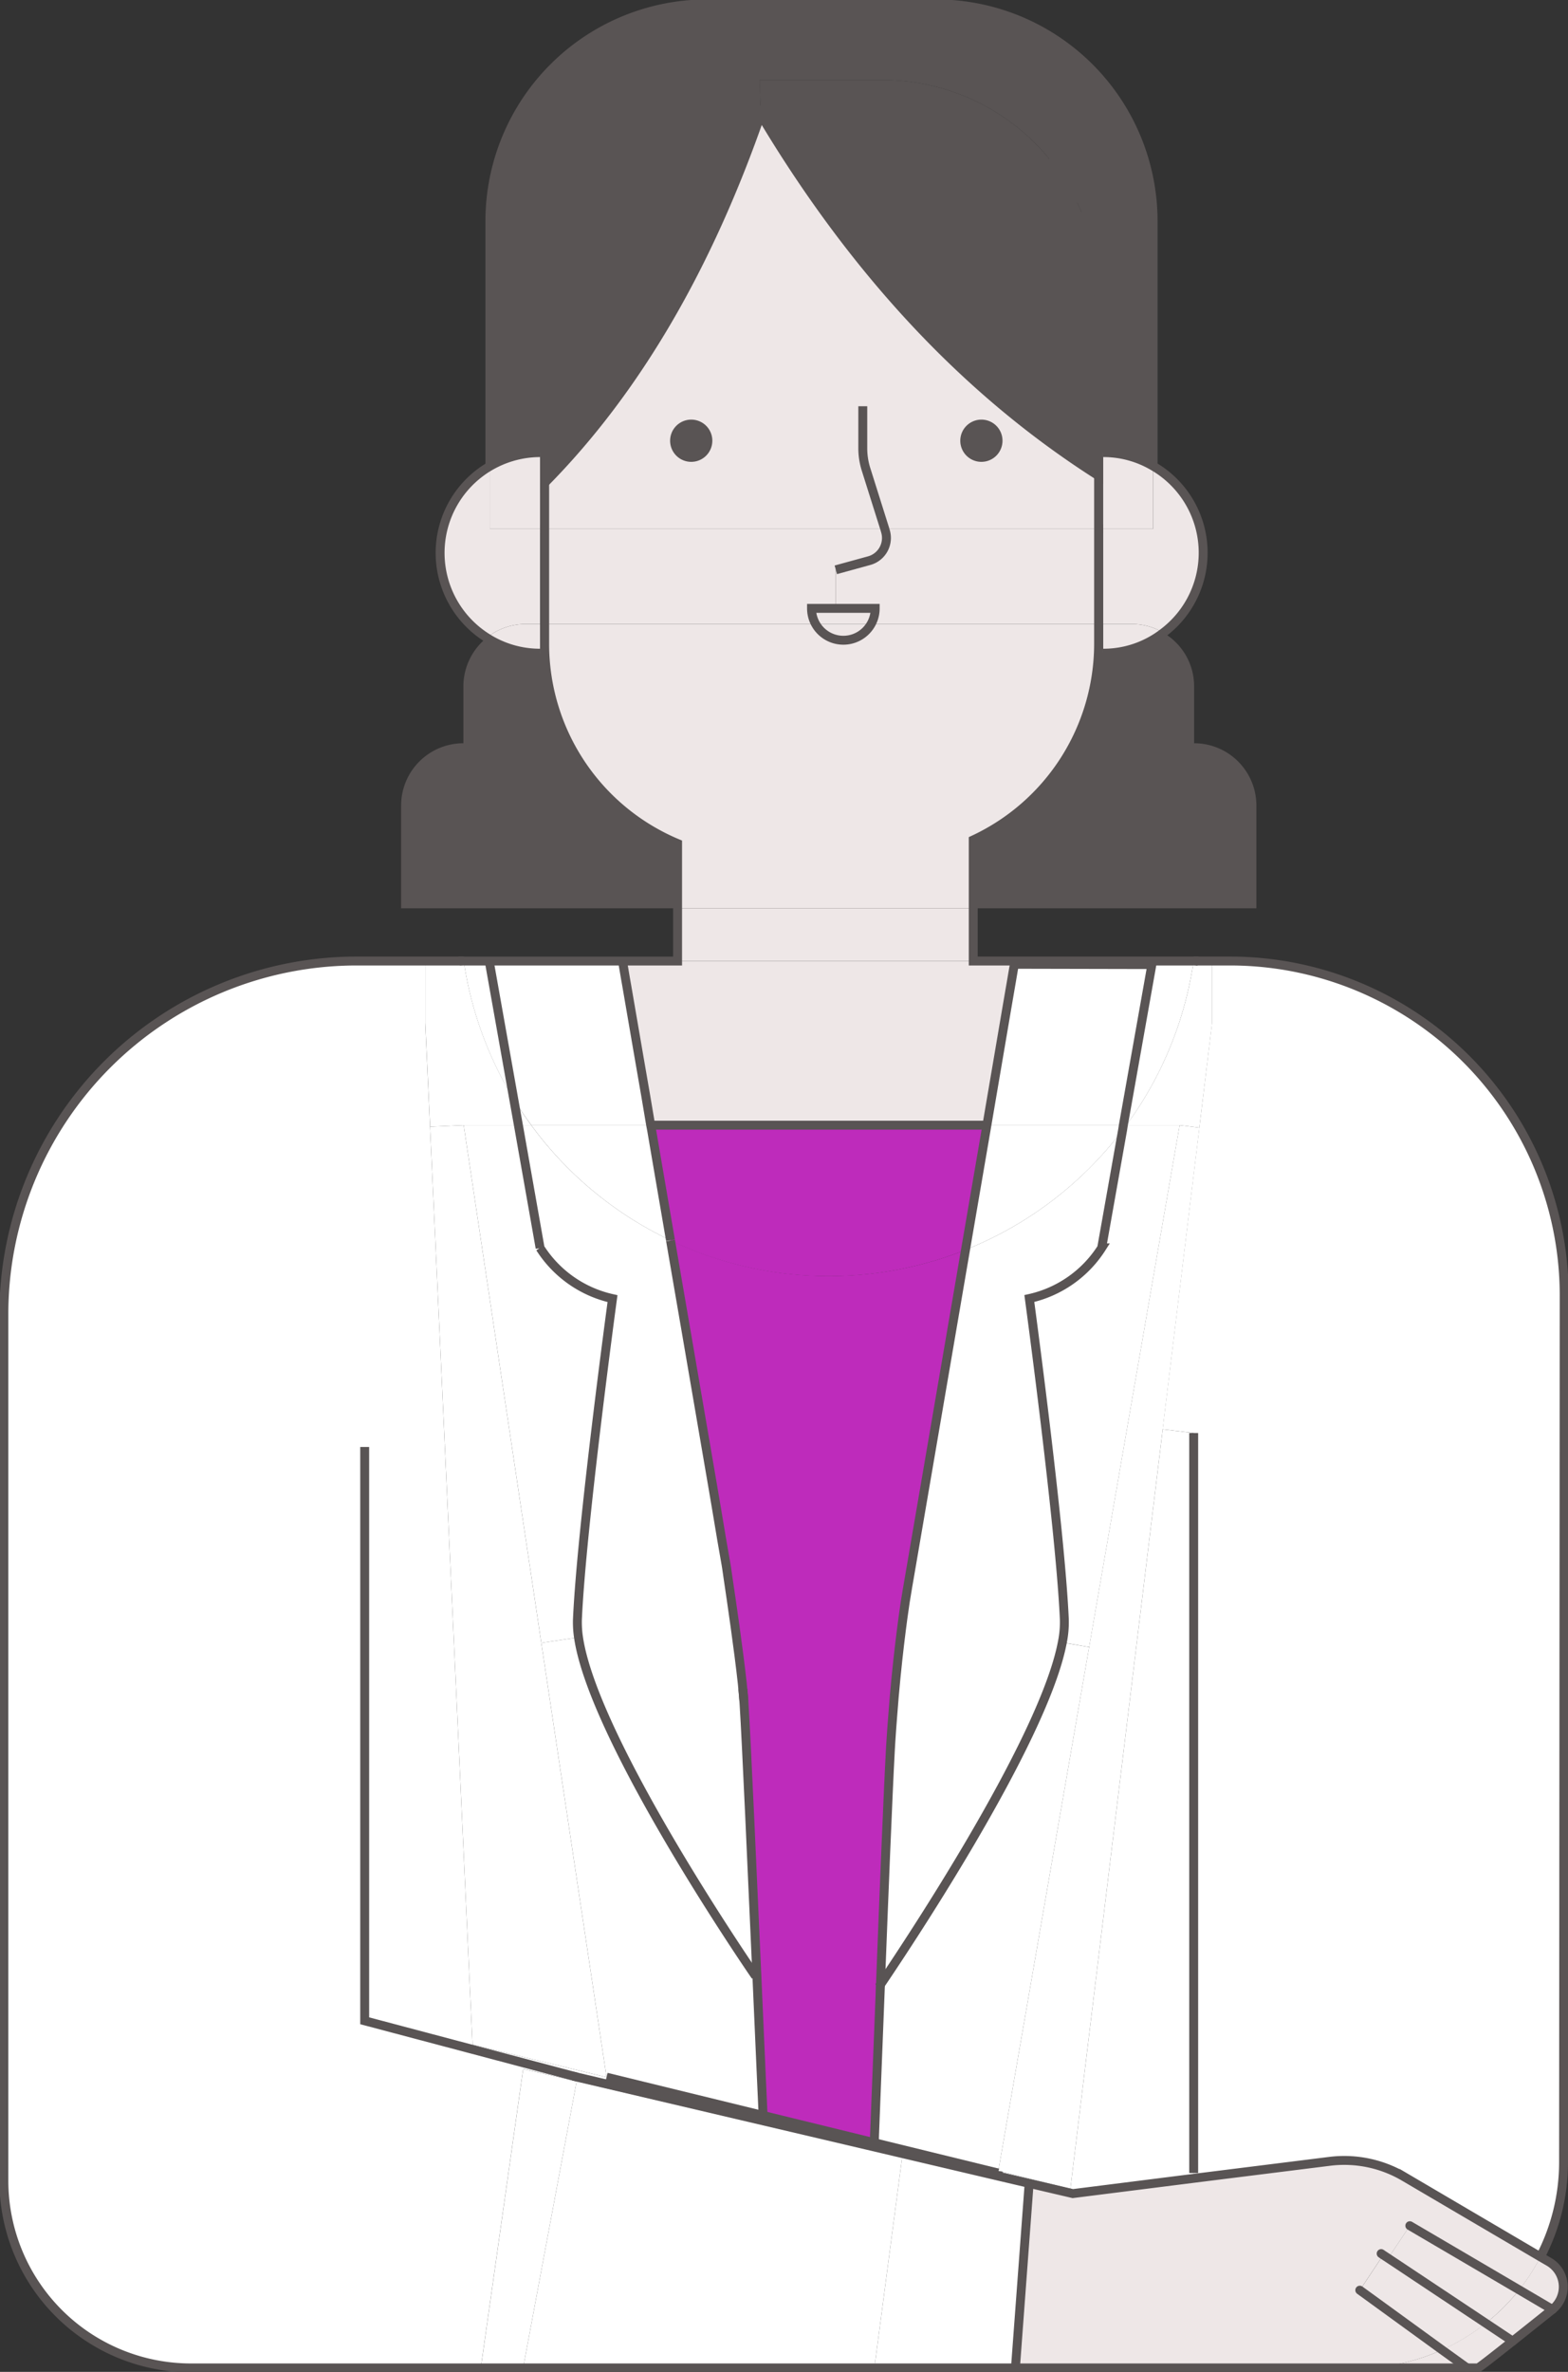
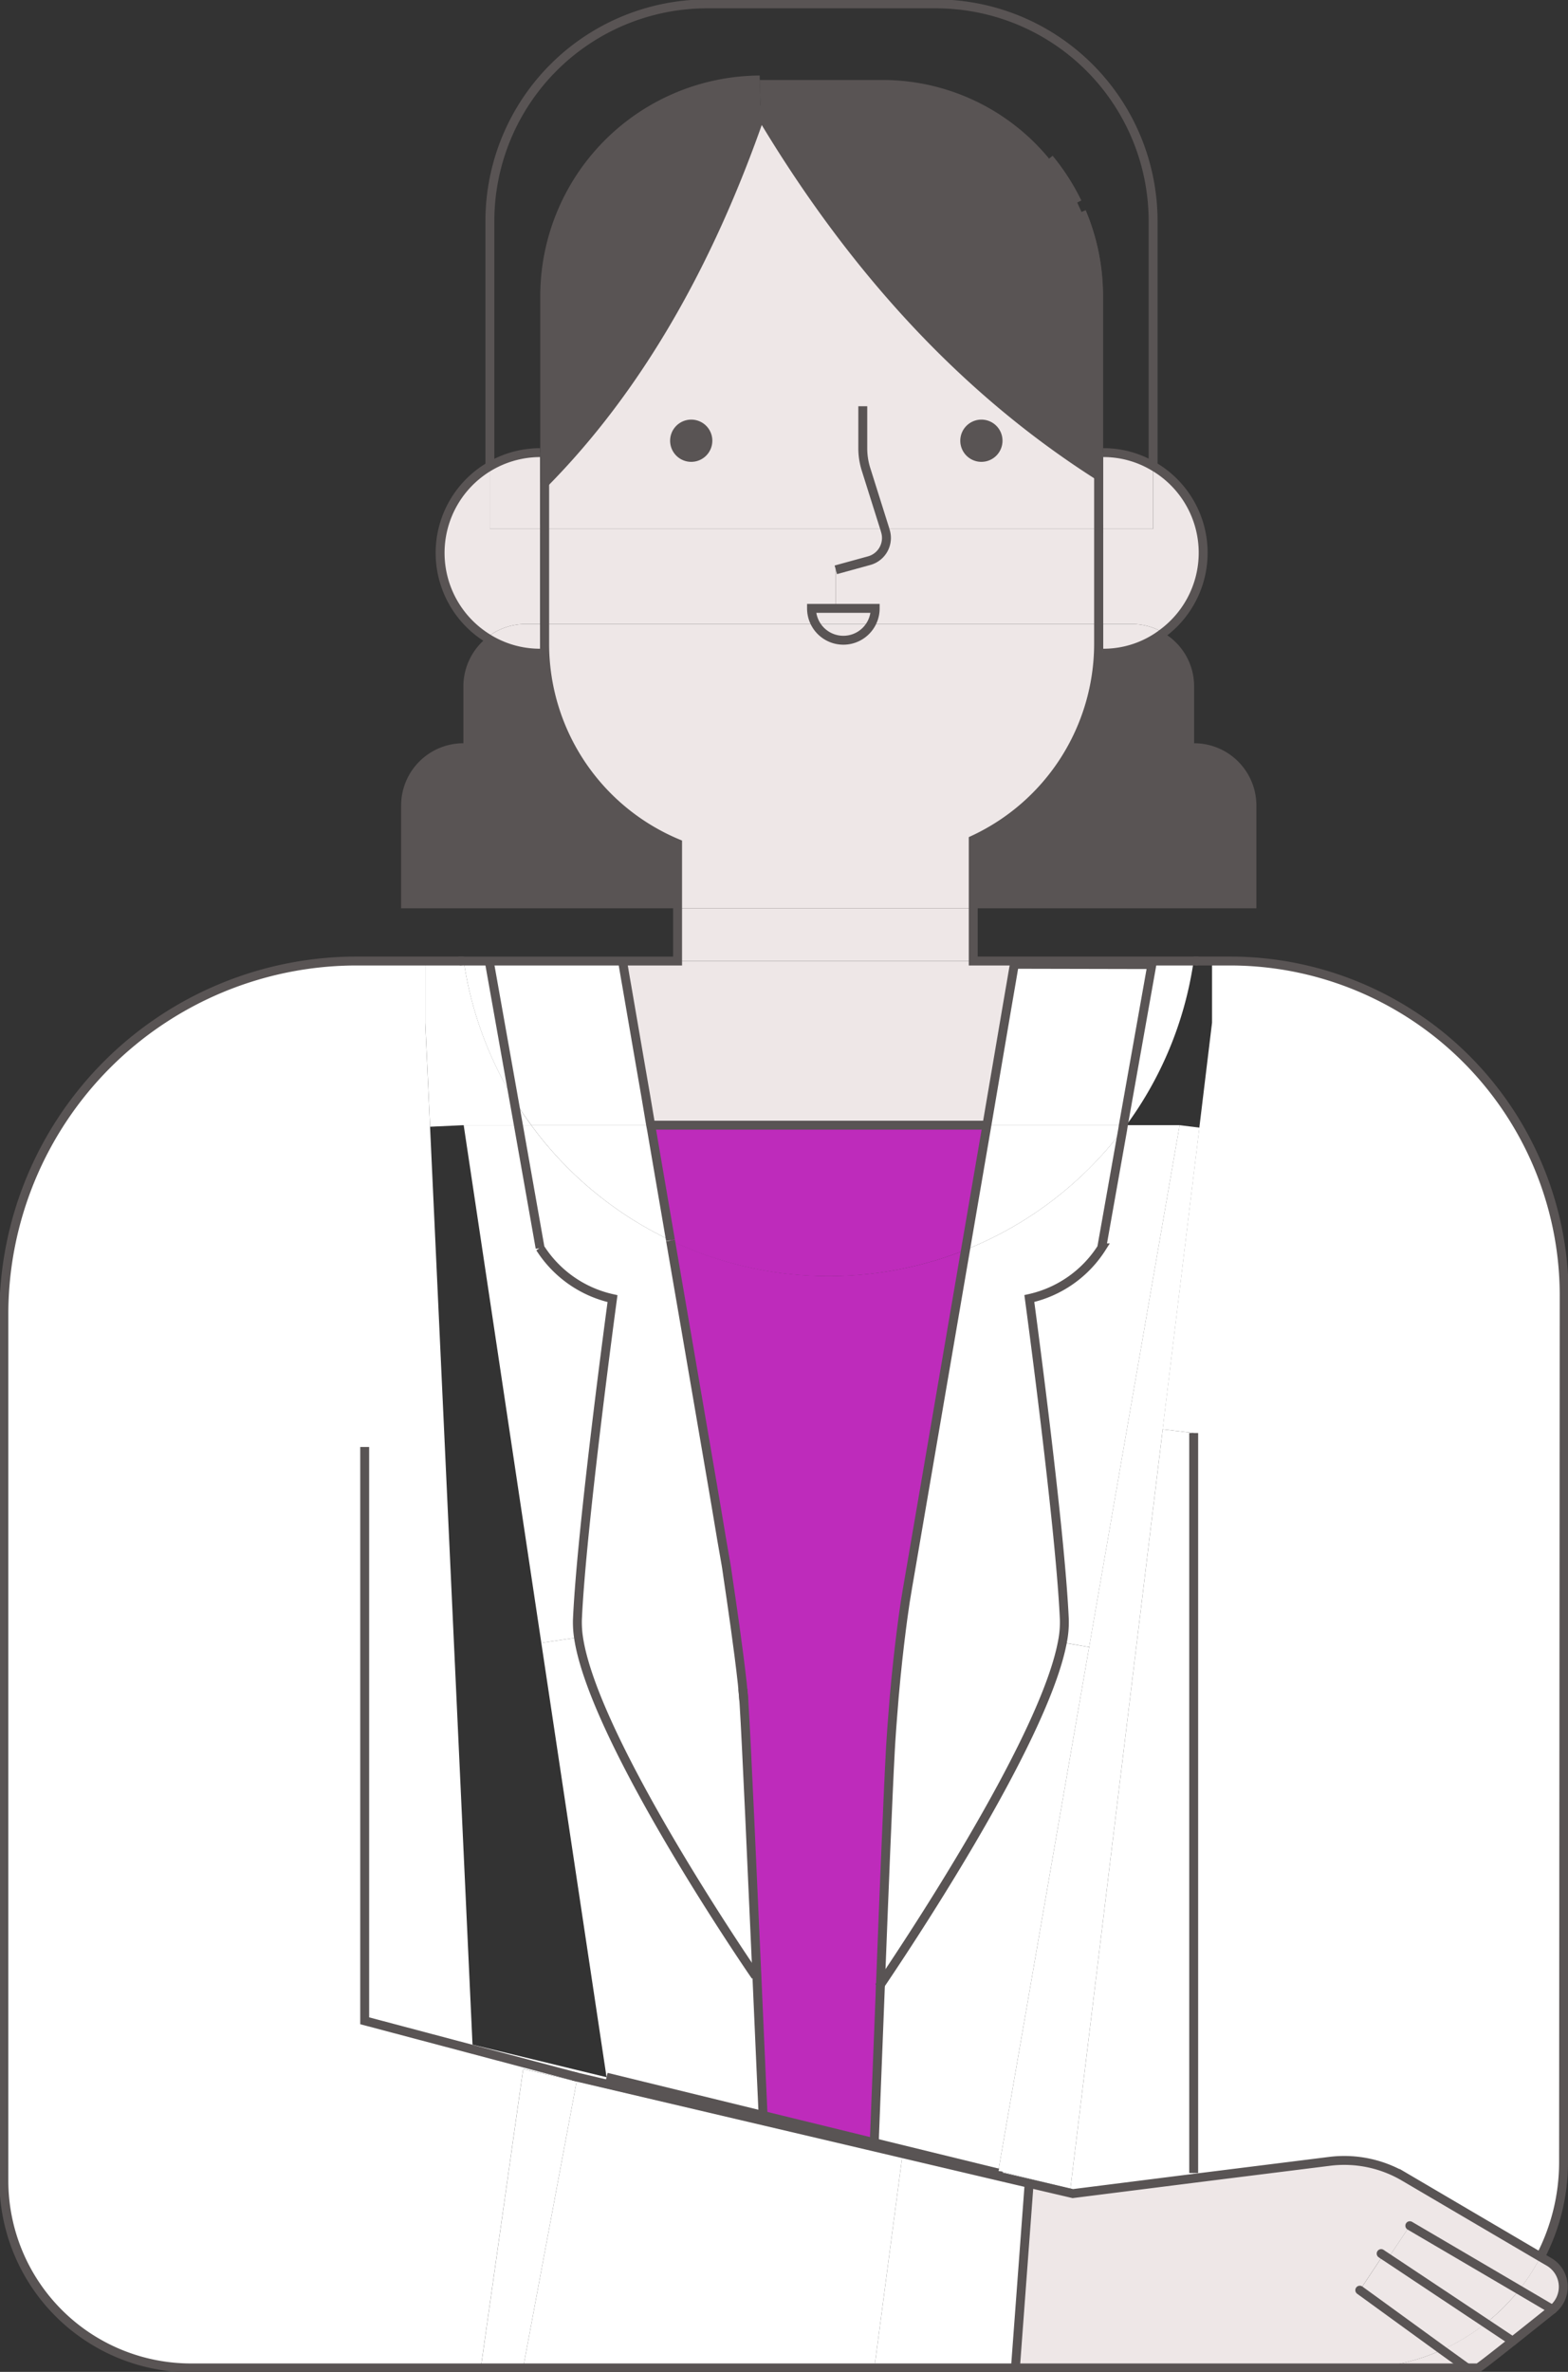
<svg xmlns="http://www.w3.org/2000/svg" id="Doctor_icon" width="87.968" height="133" viewBox="0 0 87.968 133">
  <rect x="0" y="0" width="87.968" height="133" fill="#333333" stroke="none" />
  <defs>
    <clipPath id="clip-path">
      <rect id="Rectangle_10030" data-name="Rectangle 10030" width="87.968" height="133" fill="none" />
    </clipPath>
  </defs>
  <g id="Group_23133" data-name="Group 23133" clip-path="url(#clip-path)">
    <path id="Path_5230" data-name="Path 5230" d="M99.729,145.878a1.625,1.625,0,0,1,.2,2.668l-1.869-1.1a11.4,11.4,0,0,0,1.191-1.851Z" transform="translate(-12.829 -19.049)" fill="#eee7e7" />
    <path id="Path_5231" data-name="Path 5231" d="M95.9,149.6a11.573,11.573,0,0,0,1.877-1.869l1.869,1.1c-.7.565-1.521,1.217-2.234,1.782Z" transform="translate(-12.547 -19.328)" fill="#eee7e7" />
    <path id="Path_5232" data-name="Path 5232" d="M90.817,143.59l6.136,3.6a11.568,11.568,0,0,1-1.877,1.869L89.6,145.415Z" transform="translate(-11.723 -18.786)" fill="#eee7e7" />
    <path id="Path_5233" data-name="Path 5233" d="M95.531,149.88l1.512,1.008c-1.052.834-1.9,1.5-1.947,1.5h-.608l-1.408-1.017a11.215,11.215,0,0,0,2.451-1.5" transform="translate(-12.178 -19.609)" fill="#eee7e7" />
    <path id="Path_5234" data-name="Path 5234" d="M89.361,145.662l5.476,3.642a11.215,11.215,0,0,1-2.451,1.5l-4.615-3.346,1.313-1.973Z" transform="translate(-11.483 -19.033)" fill="#eee7e7" />
    <path id="Path_5235" data-name="Path 5235" d="M93.776,152.617H87.64a11.45,11.45,0,0,0,4.728-1.017Z" transform="translate(-11.466 -19.834)" fill="#eee7e7" />
    <path id="Path_5236" data-name="Path 5236" d="M78.822,62A18.753,18.753,0,0,1,97.57,80.757l-.035,48.612a11.51,11.51,0,0,1-1.3,5.293l-7.649-4.494a6.627,6.627,0,0,0-4.12-.869l-7.649.956-.035-.3V88.466l-1.738-.209,2.06-16.914.713-5.884V62.209H76.754A1.743,1.743,0,0,0,76.788,62Z" transform="translate(-9.819 -8.112)" fill="#fff" />
-     <path id="Path_5237" data-name="Path 5237" d="M77.515,65.491,76.8,71.375l-1.112-.139H72.7a20.524,20.524,0,0,0,3.746-9h1.069Z" transform="translate(-9.512 -8.143)" fill="#fff" />
    <path id="Path_5238" data-name="Path 5238" d="M75.722,72.729l-2.06,16.914-5.18,42.589-4.042-1,5.093-29.378L74.609,72.59Z" transform="translate(-8.431 -9.497)" fill="#fff" />
    <path id="Path_5239" data-name="Path 5239" d="M74.385,62H76.7a1.743,1.743,0,0,1-.035.209L74.35,62.2Z" transform="translate(-9.727 -8.112)" fill="#eee7e7" />
    <path id="Path_5240" data-name="Path 5240" d="M74.109,62.23l2.312.009a20.523,20.523,0,0,1-3.746,9H72.51Z" transform="translate(-9.487 -8.142)" fill="#fff" />
    <path id="Path_5241" data-name="Path 5241" d="M74.007,30.07a5.613,5.613,0,0,1,.574,9.344,3.414,3.414,0,0,0-1.773-.487H71.2V33.59h2.807Z" transform="translate(-9.315 -3.934)" fill="#eee7e7" />
-     <path id="Path_5242" data-name="Path 5242" d="M34.7,27.107v2.581h-.261V25.412a5.533,5.533,0,0,0-2.816.765V12.436A12.191,12.191,0,0,1,43.814.25h12.82A12.191,12.191,0,0,1,68.829,12.436V26.169a5.5,5.5,0,0,0-2.807-.756v4.276H65.77V16.642a12.016,12.016,0,0,0-.956-4.72c-.078-.183-.165-.356-.243-.539A12.267,12.267,0,0,0,63,8.933a12.107,12.107,0,0,0-9.361-4.415H46.761A12.128,12.128,0,0,0,34.7,16.642Z" transform="translate(-4.137 -0.033)" fill="#595454" />
    <path id="Path_5243" data-name="Path 5243" d="M73.224,62l-.035.2-7.71-.017L65.506,62Z" transform="translate(-8.567 -8.112)" fill="#eee7e7" />
    <path id="Path_5244" data-name="Path 5244" d="M72.808,40.26a3.414,3.414,0,0,1,1.773.487A5.476,5.476,0,0,1,71.2,41.894V40.26Z" transform="translate(-9.315 -5.267)" fill="#eee7e7" />
    <path id="Path_5245" data-name="Path 5245" d="M72.5,72.59h.165c-.07.1-.139.191-.209.278Z" transform="translate(-9.48 -9.497)" fill="#fff" />
    <path id="Path_5246" data-name="Path 5246" d="M71.177,72.59l-.043.278a20.674,20.674,0,0,1-8.813,6.71l1.2-6.988Z" transform="translate(-8.153 -9.497)" fill="#fff" />
    <path id="Path_5247" data-name="Path 5247" d="M70.415,72.91l-1.173,6.606a6.459,6.459,0,0,1-4.059,2.842s1.738,12.829,1.964,18.009a5.663,5.663,0,0,1-.113,1.269c-1.078,5.684-9.222,17.74-10.2,19.191.191-4.928.417-10.6.556-13.151q.013-.235.026-.443c.026-.478.061-.947.1-1.4.235-3.155.608-5.745.7-6.406.017-.1.026-.165.026-.165l.122-.739.165-.956L61.6,79.62a20.674,20.674,0,0,0,8.813-6.71" transform="translate(-7.435 -9.539)" fill="#fff" />
    <path id="Path_5248" data-name="Path 5248" d="M71.2,33.476V29.2a5.494,5.494,0,0,1,2.807.756v3.52Z" transform="translate(-9.315 -3.82)" fill="#eee7e7" />
    <path id="Path_5249" data-name="Path 5249" d="M70.1,41.894a5.476,5.476,0,0,0,3.381-1.147,3.47,3.47,0,0,1,1.73,3.007v3.19a3.494,3.494,0,0,1,3.494,3.494V56.2H62.82V52.367a12.136,12.136,0,0,0,7.032-10.995V40.26H70.1Z" transform="translate(-8.219 -5.267)" fill="#595454" />
    <path id="Path_5250" data-name="Path 5250" d="M66.233,40.26v1.113A12.136,12.136,0,0,1,59.2,52.367V56.2H42.617V52.567A12.126,12.126,0,0,1,35.16,41.372V40.26h15.2a1.783,1.783,0,0,0,3.1,0Z" transform="translate(-4.6 -5.267)" fill="#eee7e7" />
    <path id="Path_5251" data-name="Path 5251" d="M68.691,34.12v5.337H55.923a1.766,1.766,0,0,0,.235-.878H53.95V36.415l1.869-.513a1.319,1.319,0,0,0,.913-1.66L56.7,34.12Z" transform="translate(-7.058 -4.464)" fill="#eee7e7" />
    <path id="Path_5252" data-name="Path 5252" d="M59.662,24.747a.93.93,0,1,0,.93.93.933.933,0,0,0-.93-.93m-5.424,5.876H35.16V28.041c5.189-5.258,9.187-12.2,12.116-20.651,5.085,8.535,11.325,15.4,18.948,20.252V17.577a12.168,12.168,0,0,0-.947-4.72,12.016,12.016,0,0,1,.956,4.72V30.623Zm-9.926-4.946a.934.934,0,1,0-.93.93.931.931,0,0,0,.93-.93" transform="translate(-4.6 -0.967)" fill="#eee7e7" />
    <path id="Path_5253" data-name="Path 5253" d="M68.291,101.594a5.667,5.667,0,0,0,.113-1.269c-.226-5.18-1.964-18.009-1.964-18.009A6.459,6.459,0,0,0,70.5,79.474l1.173-6.606c.07-.087.139-.183.209-.278h2.99l-5.076,29.265Z" transform="translate(-8.692 -9.497)" fill="#fff" />
    <path id="Path_5254" data-name="Path 5254" d="M68.487,106.221,63.393,135.6l-6.953-1.73s0-.113.009-.313c.043-1.034.174-4.485.33-8.4.982-1.452,9.126-13.507,10.2-19.191Z" transform="translate(-7.384 -13.863)" fill="#fff" />
    <path id="Path_5255" data-name="Path 5255" d="M67.72,10.24a12.263,12.263,0,0,1,1.573,2.451A12.263,12.263,0,0,0,67.72,10.24" transform="translate(-8.86 -1.34)" fill="#eee7e7" />
    <path id="Path_5256" data-name="Path 5256" d="M55.915,5.16a12.107,12.107,0,0,1,9.361,4.415,12.268,12.268,0,0,1,1.573,2.451c.078.183.165.356.243.539a12.166,12.166,0,0,1,.947,4.72V27.35C60.417,22.5,54.177,15.633,49.092,7.1L49.04,5.16h6.875Z" transform="translate(-6.416 -0.675)" fill="#595454" />
    <path id="Path_5257" data-name="Path 5257" d="M65.109,140.84l-.739,9.943h-7.9L58,139.18Z" transform="translate(-7.388 -18.209)" fill="#fff" />
    <path id="Path_5258" data-name="Path 5258" d="M65.106,140.809,58,139.149l.026-.208,5.319,1.251,4.233.991,6.814-.861,7.649-.956a6.627,6.627,0,0,1,4.12.869l7.649,4.494a11.4,11.4,0,0,1-1.191,1.851l-6.136-3.6-1.217,1.825-.278-.182L83.671,146.6l4.615,3.346a11.451,11.451,0,0,1-4.728,1.017H56.44l.026-.208h7.9Z" transform="translate(-7.384 -18.178)" fill="#eee7e7" />
    <path id="Path_5259" data-name="Path 5259" d="M65.473,62.21l-.043.209c.026-.139.035-.209.035-.209Z" transform="translate(-8.56 -8.139)" fill="#fff" />
    <path id="Path_5260" data-name="Path 5260" d="M65.2,62.419l.043-.209,7.71.017-1.6,9H63.7l1.121-6.58.191-1.113.052-.3Z" transform="translate(-8.334 -8.139)" fill="#fff" />
    <path id="Path_5261" data-name="Path 5261" d="M65.409,62.45l-.139.817c.061-.365.113-.652.139-.817" transform="translate(-8.539 -8.171)" fill="#fff" />
    <path id="Path_5262" data-name="Path 5262" d="M64.415,133.913l.017-.113,4.042,1,5.18-42.589,1.738.209v41.494l.035.3-6.814.86-4.233-.991Z" transform="translate(-8.423 -12.064)" fill="#fff" />
    <path id="Path_5263" data-name="Path 5263" d="M65.181,63.74l-.191,1.113c.07-.417.13-.791.191-1.113" transform="translate(-8.503 -8.339)" fill="#fff" />
    <path id="Path_5264" data-name="Path 5264" d="M64.819,65.02,63.7,71.6H63.68c.461-2.668.86-4.972,1.139-6.58" transform="translate(-8.331 -8.507)" fill="#fff" />
    <path id="Path_5265" data-name="Path 5265" d="M63.517,72.59l-1.2,6.988a.03.03,0,0,1-.017.009c.417-2.46.834-4.841,1.2-7Z" transform="translate(-8.151 -9.497)" fill="#fff" />
    <path id="Path_5266" data-name="Path 5266" d="M42.01,72.59H60.845c-.365,2.156-.782,4.537-1.2,7a20.7,20.7,0,0,1-16.532-.53v-.009l-.026-.148c-.261-1.564-.53-3.1-.782-4.563-.078-.487-.165-.956-.243-1.425-.017-.1-.035-.217-.052-.322" transform="translate(-5.496 -9.497)" fill="#be2bbb" />
    <path id="Path_5267" data-name="Path 5267" d="M63.209,27.36a.93.93,0,1,1-.939.93.931.931,0,0,1,.939-.93" transform="translate(-8.147 -3.58)" fill="#595454" />
    <path id="Path_5268" data-name="Path 5268" d="M60.324,58.6v2.955H43.74V58.6H60.324Z" transform="translate(-5.723 -7.667)" fill="#eee7e7" />
    <path id="Path_5269" data-name="Path 5269" d="M61.857,80.63,58.78,98.578c.7-4.233,1.921-11.325,3.06-17.94a.031.031,0,0,0,.017-.009" transform="translate(-7.69 -10.549)" fill="#fff" />
    <path id="Path_5270" data-name="Path 5270" d="M58.755,101.28l-.165.956c.052-.3.1-.617.165-.956" transform="translate(-7.666 -13.251)" fill="#fff" />
    <path id="Path_5271" data-name="Path 5271" d="M58.158,104.359q.065-.4.156-.939c-.1.661-.469,3.251-.7,6.406.165-2.3.348-4.242.548-5.467" transform="translate(-7.537 -13.531)" fill="#fff" />
    <path id="Path_5272" data-name="Path 5272" d="M55.507,138.3l-.026.208L37.22,134.245l.043-.235Z" transform="translate(-4.87 -17.533)" fill="#eee7e7" />
    <path id="Path_5273" data-name="Path 5273" d="M55.035,138.539l-1.53,11.6H33.81l2.964-15.862Z" transform="translate(-4.423 -17.568)" fill="#fff" />
    <path id="Path_5274" data-name="Path 5274" d="M57.5,112.4q-.013.209-.026.443l.026-.443" transform="translate(-7.519 -14.706)" fill="#fff" />
    <path id="Path_5275" data-name="Path 5275" d="M56.76,126.147c.148-4.137.356-9.083.617-13.237-.139,2.555-.365,8.222-.556,13.151a.871.871,0,0,0-.061.087" transform="translate(-7.426 -14.772)" fill="#fff" />
    <path id="Path_5276" data-name="Path 5276" d="M56.719,128.127a.837.837,0,0,1,.061-.087c-.156,3.92-.287,7.37-.33,8.4.026-1,.122-4.268.269-8.318" transform="translate(-7.386 -16.752)" fill="#fff" />
    <path id="Path_5277" data-name="Path 5277" d="M53.745,39.25h2.208a1.766,1.766,0,0,1-.235.878h-3.1a1.766,1.766,0,0,1-.235-.878Z" transform="translate(-6.853 -5.135)" fill="#eee7e7" />
    <path id="Path_5278" data-name="Path 5278" d="M52.65,40.26h3.1a1.783,1.783,0,0,1-3.1,0" transform="translate(-6.888 -5.267)" fill="#eee7e7" />
    <path id="Path_5279" data-name="Path 5279" d="M35.16,34.12H54.238l.035.122a1.319,1.319,0,0,1-.913,1.66l-1.869.513v2.164H50.127a1.766,1.766,0,0,0,.235.878H35.16Z" transform="translate(-4.6 -4.464)" fill="#eee7e7" />
    <path id="Path_5280" data-name="Path 5280" d="M55,121.846c-.148,4.05-.243,7.318-.269,8.318-.009.2-.009.313-.009.313l6.953,1.73-.017.113-13.177-3.225v-.017s-.382-14.315-1.06-22.937c-.009-.1-.009-.2-.017-.269-.017-.209-.035-.443-.061-.7-.009-.087-.017-.191-.026-.287-.122-1.46-.261-2.694-.408-3.59-.1-.582-.226-1.4-.4-2.39-.061-.426-.1-.678-.1-.678l-.243-1.417c-.1-.565-.2-1.165-.3-1.791l-.226-1.33c-.426-2.5-.913-5.345-1.417-8.257-.174-1.06-.365-2.121-.548-3.181-.122-.747-.252-1.495-.382-2.225a20.695,20.695,0,0,0,16.532.53c-1.139,6.614-2.355,13.707-3.06,17.94-.061.339-.113.661-.165.956l-.122.739s-.009.061-.026.165q-.091.535-.156.939c-.2,1.226-.382,3.164-.548,5.467-.035.452-.07.921-.1,1.4l-.026.443c-.261,4.155-.469,9.1-.617,13.237" transform="translate(-5.662 -10.47)" fill="#be2bbb" />
    <path id="Path_5281" data-name="Path 5281" d="M47.937,136.139v.017L39.15,134.01Z" transform="translate(-5.122 -17.533)" fill="#be2bbb" />
    <path id="Path_5282" data-name="Path 5282" d="M46.961,124.63h.078c.183,4.111.33,7.5.348,7.8L38.6,130.3,34.94,105.943l2.086-.313c.852,5.841,9.935,19,9.935,19" transform="translate(-4.571 -13.82)" fill="#fff" />
    <path id="Path_5283" data-name="Path 5283" d="M48.753,125.211c-.261-5.876-.591-13.237-.713-15.141.678,8.622,1.06,22.937,1.06,22.937-.017-.3-.165-3.685-.348-7.8" transform="translate(-6.285 -14.401)" fill="#fff" />
    <path id="Path_5284" data-name="Path 5284" d="M48.011,109.655c-.017-.235-.043-.469-.061-.7.026.252.043.487.061.7" transform="translate(-6.273 -14.256)" fill="#be2bbb" />
    <path id="Path_5285" data-name="Path 5285" d="M47.39,104.14c.148.9.287,2.13.408,3.59-.209-1.921-.617-4.7-.808-5.98.174.991.3,1.808.4,2.39" transform="translate(-6.148 -13.312)" fill="#fff" />
    <path id="Path_5286" data-name="Path 5286" d="M46.544,99.07l-.3-1.791c.1.626.209,1.226.3,1.791" transform="translate(-6.05 -12.727)" fill="#fff" />
    <path id="Path_5287" data-name="Path 5287" d="M45.767,94.507,44.35,86.25c.5,2.912.991,5.754,1.417,8.257" transform="translate(-5.802 -11.284)" fill="#fff" />
    <path id="Path_5288" data-name="Path 5288" d="M44.479,27.36a.93.93,0,1,1-.939.93.931.931,0,0,1,.939-.93" transform="translate(-5.696 -3.58)" fill="#595454" />
    <path id="Path_5289" data-name="Path 5289" d="M44.268,85.771,43.72,82.59c.183,1.06.374,2.121.548,3.181" transform="translate(-5.72 -10.805)" fill="#fff" />
-     <path id="Path_5290" data-name="Path 5290" d="M43.662,82.255,43.28,80.03c.13.73.261,1.478.382,2.225" transform="translate(-5.662 -10.47)" fill="#fff" />
    <path id="Path_5291" data-name="Path 5291" d="M42.078,78.9l.026.148A20.594,20.594,0,0,1,34.29,72.59h6.7l.061.322.243,1.425Z" transform="translate(-4.486 -9.497)" fill="#fff" />
    <path id="Path_5292" data-name="Path 5292" d="M43.132,79.163,42.35,74.6c.252,1.46.521,3,.782,4.563" transform="translate(-5.541 -9.76)" fill="#fff" />
    <path id="Path_5293" data-name="Path 5293" d="M42.313,74.385,42.07,72.96c.078.469.165.939.243,1.425" transform="translate(-5.504 -9.546)" fill="#fff" />
    <path id="Path_5294" data-name="Path 5294" d="M42.009,72.59c.017.1.035.217.052.322L42,72.59Z" transform="translate(-5.495 -9.497)" fill="#fff" />
    <path id="Path_5295" data-name="Path 5295" d="M41.637,70.442,41.42,69.19c.07.409.148.826.217,1.252" transform="translate(-5.419 -9.052)" fill="#fff" />
    <path id="Path_5296" data-name="Path 5296" d="M41.39,69.016l-.2-1.156c.07.365.13.756.2,1.156" transform="translate(-5.389 -8.878)" fill="#fff" />
-     <path id="Path_5297" data-name="Path 5297" d="M40.37,63.11l.078.443q-.039-.248-.078-.443" transform="translate(-5.282 -8.257)" fill="#eee7e7" />
    <path id="Path_5298" data-name="Path 5298" d="M39.095,62.23l.13.765q.039.2.078.443l.635,3.685.2,1.156.217,1.252.287,1.7h-6.7c-.348-.469-.678-.956-.982-1.46L31.62,62.247Z" transform="translate(-4.137 -8.142)" fill="#fff" />
-     <path id="Path_5299" data-name="Path 5299" d="M37.66,125.974l-7.518-1.825L27.76,72.677l1.886-.087L34,101.62Z" transform="translate(-3.632 -9.497)" fill="#fff" />
    <path id="Path_5300" data-name="Path 5300" d="M34.181,72.59A20.594,20.594,0,0,0,42,79.048v.009l.382,2.225.548,3.181,1.417,8.257.226,1.33.3,1.791.243,1.417s.043.252.1.678c.191,1.278.6,4.059.808,5.98.009.1.017.2.026.287.017.226.043.461.061.7.009.07.009.165.017.269.122,1.9.452,9.265.713,15.141h-.078s-9.083-13.159-9.935-19a5.659,5.659,0,0,1-.061-.982c.226-5.18,1.964-18.009,1.964-18.009a6.459,6.459,0,0,1-4.059-2.842L33.46,72.59Z" transform="translate(-4.378 -9.497)" fill="#fff" />
    <path id="Path_5301" data-name="Path 5301" d="M34.285,101.62,29.93,72.59H33l1.217,6.884a6.459,6.459,0,0,0,4.059,2.842s-1.738,12.829-1.964,18.009a5.665,5.665,0,0,0,.061.982Z" transform="translate(-3.916 -9.497)" fill="#fff" />
    <path id="Path_5302" data-name="Path 5302" d="M36.415,134.175l-2.964,15.862H31.07l2.347-16.558Z" transform="translate(-4.065 -17.463)" fill="#fff" />
    <path id="Path_5303" data-name="Path 5303" d="M35.16,27.75V17.285A12.128,12.128,0,0,1,47.224,5.16L47.276,7.1C44.347,15.547,40.349,22.491,35.16,27.75" transform="translate(-4.6 -0.675)" fill="#595454" />
    <path id="Path_5304" data-name="Path 5304" d="M33.947,41.372A12.126,12.126,0,0,0,41.4,52.567V56.2H25.89V50.438a3.494,3.494,0,0,1,3.494-3.494v-3.19A3.494,3.494,0,0,1,30.7,41.025a5.522,5.522,0,0,0,2.99.869V40.26h.261Z" transform="translate(-3.387 -5.267)" fill="#595454" />
    <path id="Path_5305" data-name="Path 5305" d="M34.41,41.894a5.522,5.522,0,0,1-2.99-.869A3.485,3.485,0,0,1,33.6,40.26h.808Z" transform="translate(-4.111 -5.267)" fill="#eee7e7" />
    <path id="Path_5306" data-name="Path 5306" d="M34.014,33.591v5.337h-.808a3.485,3.485,0,0,0-2.182.765A5.608,5.608,0,0,1,31.2,30.08v3.511Z" transform="translate(-3.714 -3.935)" fill="#eee7e7" />
    <path id="Path_5307" data-name="Path 5307" d="M34.436,29.2v4.276H31.62V29.965a5.533,5.533,0,0,1,2.816-.765" transform="translate(-4.137 -3.82)" fill="#eee7e7" />
    <path id="Path_5308" data-name="Path 5308" d="M34.142,72.37h-.721l-.261-1.46c.3.5.635.991.982,1.46" transform="translate(-4.338 -9.277)" fill="#fff" />
    <path id="Path_5309" data-name="Path 5309" d="M32.413,69.777l.261,1.46H29.606l-1.886.087-.269-5.815V62.259l2.19-.009a20.656,20.656,0,0,0,2.773,7.527" transform="translate(-3.591 -8.144)" fill="#fff" />
    <path id="Path_5310" data-name="Path 5310" d="M31.4,62.25l1.339,7.527A20.656,20.656,0,0,1,29.97,62.25Z" transform="translate(-3.921 -8.144)" fill="#fff" />
    <path id="Path_5311" data-name="Path 5311" d="M29.93,62H60.855l-.026.183H60.82s-.009.07-.035.209c-.026.165-.078.452-.139.817l-.052.3c-.061.322-.122.7-.191,1.113-.278,1.608-.678,3.911-1.139,6.58H40.421l-.287-1.7c-.07-.426-.148-.843-.217-1.252s-.13-.791-.2-1.156l-.634-3.685L39,62.965l-.13-.765-7.475.017H29.965c-.009-.07-.026-.148-.035-.217" transform="translate(-3.916 -8.112)" fill="#eee7e7" />
    <path id="Path_5312" data-name="Path 5312" d="M23.891,62.226v3.251l.269,5.815,2.382,51.472,7.518,1.825,8.787,2.147,13.177,3.225-.035.165-5.319-1.252-18.244-4.285-.043.235-3-.7-2.347,16.558h2.382l-.035.209H10.75a10.5,10.5,0,0,1-10.5-10.5v-48.6A19.8,19.8,0,0,1,20.041,62h6.006c.009.07.026.148.035.217Z" transform="translate(-0.033 -8.112)" fill="#fff" />
    <path id="Path_5313" data-name="Path 5313" d="M26.047,62H20.041A19.8,19.8,0,0,0,.25,81.791v48.6a10.5,10.5,0,0,0,10.5,10.5h72.2c.043,0,.9-.669,1.947-1.5.713-.565,1.53-1.217,2.234-1.782a1.625,1.625,0,0,0-.2-2.668l-.478-.278-7.649-4.494a6.627,6.627,0,0,0-4.12-.869l-7.649.956-6.814.86-4.233-.991-5.319-1.252-18.244-4.285-.043.235" transform="translate(-0.033 -8.112)" fill="none" stroke="#595454" stroke-miterlimit="10" stroke-width="0.5" />
    <path id="Path_5314" data-name="Path 5314" d="M96.5,134.662a11.512,11.512,0,0,0,1.3-5.293l.035-48.612A18.753,18.753,0,0,0,79.084,62H77.05" transform="translate(-10.081 -8.112)" fill="none" stroke="#595454" stroke-miterlimit="10" stroke-width="0.5" />
    <path id="Path_5315" data-name="Path 5315" d="M91,143.59l6.136,3.6,1.869,1.1" transform="translate(-11.906 -18.786)" fill="none" stroke="#595454" stroke-linecap="round" stroke-linejoin="round" stroke-width="0.5" />
    <path id="Path_5316" data-name="Path 5316" d="M96.529,150.3l-1.512-1.008-5.476-3.642-.278-.182-.113-.078" transform="translate(-11.664 -19.022)" fill="none" stroke="#595454" stroke-linecap="round" stroke-linejoin="round" stroke-width="0.5" />
    <path id="Path_5317" data-name="Path 5317" d="M93.793,152.113,92.385,151.1,87.77,147.75" transform="translate(-11.483 -19.331)" fill="none" stroke="#595454" stroke-linecap="round" stroke-linejoin="round" stroke-width="0.5" />
    <path id="Path_5318" data-name="Path 5318" d="M31.62,26.177V12.436A12.191,12.191,0,0,1,43.814.25h12.82A12.191,12.191,0,0,1,68.829,12.436V26.169" transform="translate(-4.137 -0.033)" fill="none" stroke="#595454" stroke-miterlimit="10" stroke-width="0.5" />
    <line id="Line_402" data-name="Line 402" x1="0.261" transform="translate(30.299 29.656)" fill="none" stroke="#595454" stroke-miterlimit="10" stroke-width="0.5" />
    <line id="Line_403" data-name="Line 403" x1="0.252" transform="translate(61.633 29.656)" fill="none" stroke="#595454" stroke-miterlimit="10" stroke-width="0.5" />
    <path id="Path_5319" data-name="Path 5319" d="M75.154,55.887a1.745,1.745,0,0,0,.035-.209H62.82V48.89A12.136,12.136,0,0,0,69.852,37.9V18.4a12.016,12.016,0,0,0-.956-4.72" transform="translate(-8.219 -1.79)" fill="none" stroke="#595454" stroke-miterlimit="10" stroke-width="0.5" />
    <path id="Path_5320" data-name="Path 5320" d="M29.965,58.181c-.009-.069-.026-.148-.035-.217h12V51.375a12.126,12.126,0,0,1-7.457-11.195V31.15" transform="translate(-3.916 -4.075)" fill="none" stroke="#595454" stroke-miterlimit="10" stroke-width="0.5" />
    <path id="Path_5321" data-name="Path 5321" d="M69.293,12.691A12.263,12.263,0,0,0,67.72,10.24" transform="translate(-8.86 -1.34)" fill="none" stroke="#595454" stroke-miterlimit="10" stroke-width="0.5" />
    <path id="Path_5322" data-name="Path 5322" d="M69.293,12.691A12.263,12.263,0,0,0,67.72,10.24" transform="translate(-8.86 -1.34)" fill="none" stroke="#595454" stroke-miterlimit="10" stroke-width="0.5" />
    <path id="Path_5323" data-name="Path 5323" d="M47.224,5.16A12.128,12.128,0,0,0,35.16,17.285V27.75c5.189-5.258,9.187-12.2,12.116-20.651C52.361,15.633,58.6,22.5,66.224,27.35V17.285a12.168,12.168,0,0,0-.947-4.72" transform="translate(-4.6 -0.675)" fill="none" stroke="#595454" stroke-miterlimit="10" stroke-width="0.5" />
    <path id="Path_5324" data-name="Path 5324" d="M45.409,28.29a.934.934,0,1,1-.93-.93A.931.931,0,0,1,45.409,28.29Z" transform="translate(-5.696 -3.58)" fill="none" stroke="#595454" stroke-miterlimit="10" stroke-width="0.5" />
    <path id="Path_5325" data-name="Path 5325" d="M64.139,28.29a.934.934,0,1,1-.93-.93A.931.931,0,0,1,64.139,28.29Z" transform="translate(-8.147 -3.58)" fill="none" stroke="#595454" stroke-miterlimit="10" stroke-width="0.5" />
    <path id="Path_5326" data-name="Path 5326" d="M55.462,26.21v2.373a3.935,3.935,0,0,0,.174,1.139l1.06,3.364.035.122a1.319,1.319,0,0,1-.913,1.66l-1.869.513" transform="translate(-7.058 -3.429)" fill="none" stroke="#595454" stroke-miterlimit="10" stroke-width="0.5" />
    <path id="Path_5327" data-name="Path 5327" d="M53.745,39.25h2.208a1.786,1.786,0,0,1-3.572,0Z" transform="translate(-6.853 -5.135)" fill="none" stroke="#595454" stroke-miterlimit="10" stroke-width="0.5" />
    <path id="Path_5328" data-name="Path 5328" d="M34.014,40.447a5.522,5.522,0,0,1-2.99-.869A5.624,5.624,0,0,1,34.014,29.2" transform="translate(-3.714 -3.82)" fill="none" stroke="#595454" stroke-miterlimit="10" stroke-width="0.5" />
    <path id="Path_5329" data-name="Path 5329" d="M71.2,29.2a5.494,5.494,0,0,1,2.807.756,5.613,5.613,0,0,1,.574,9.344A5.476,5.476,0,0,1,71.2,40.447" transform="translate(-9.315 -3.82)" fill="none" stroke="#595454" stroke-miterlimit="10" stroke-width="0.5" />
    <path id="Path_5330" data-name="Path 5330" d="M35.474,128.69,23.54,125.527V93.35" transform="translate(-3.08 -12.213)" fill="none" stroke="#595454" stroke-miterlimit="10" stroke-width="0.5" />
    <line id="Line_404" data-name="Line 404" y2="41.494" transform="translate(66.969 80.355)" fill="none" stroke="#595454" stroke-miterlimit="10" stroke-width="0.5" />
    <path id="Path_5331" data-name="Path 5331" d="M61.131,139.269l-.017.113-13.177-3.225L39.15,134.01" transform="translate(-5.122 -17.533)" fill="none" stroke="#595454" stroke-miterlimit="10" stroke-width="0.5" />
    <line id="Line_405" data-name="Line 405" x2="18.835" transform="translate(36.514 63.093)" fill="none" stroke="#595454" stroke-miterlimit="10" stroke-width="0.5" />
    <path id="Path_5332" data-name="Path 5332" d="M47.95,108.96c.017.226.043.461.061.7" transform="translate(-6.273 -14.256)" fill="none" stroke="#595454" stroke-miterlimit="10" stroke-width="0.5" />
    <line id="Line_406" data-name="Line 406" x1="7.71" y1="0.017" transform="translate(56.913 54.071)" fill="none" stroke="#595454" stroke-miterlimit="10" stroke-width="0.5" />
    <path id="Path_5333" data-name="Path 5333" d="M31.62,62.23v.017l1.339,7.527.261,1.46,1.217,6.884A6.459,6.459,0,0,0,38.5,80.961S36.757,93.789,36.531,98.97a5.665,5.665,0,0,0,.061.982c.852,5.841,9.935,19,9.935,19" transform="translate(-4.137 -8.142)" fill="none" stroke="#595454" stroke-miterlimit="10" stroke-width="0.5" />
    <path id="Path_5334" data-name="Path 5334" d="M72.077,62l-.035.2-1.6,9-.043.278-1.173,6.606a6.459,6.459,0,0,1-4.059,2.842s1.738,12.829,1.964,18.009a5.668,5.668,0,0,1-.113,1.269c-1.078,5.684-9.222,17.74-10.2,19.191a.863.863,0,0,0-.061.087.344.344,0,0,1-.043.061" transform="translate(-7.419 -8.112)" fill="none" stroke="#595454" stroke-miterlimit="10" stroke-width="0.5" />
    <path id="Path_5335" data-name="Path 5335" d="M43.28,80.03l.382,2.225.548,3.181,1.417,8.257.226,1.33.3,1.791L46.4,98.23s.043.252.1.678c.191,1.278.6,4.059.808,5.98.009.1.017.2.026.287.026.252.043.487.061.7.009.07.009.165.017.269.122,1.9.452,9.265.713,15.141.183,4.111.33,7.5.348,7.8v.017" transform="translate(-5.662 -10.47)" fill="none" stroke="#595454" stroke-miterlimit="10" stroke-width="0.5" />
    <path id="Path_5336" data-name="Path 5336" d="M40.22,62.21v.017l.13.765.078.443.634,3.685.2,1.156.217,1.252.287,1.7.061.322.243,1.425.782,4.563.026.148" transform="translate(-5.262 -8.139)" fill="none" stroke="#595454" stroke-miterlimit="10" stroke-width="0.5" />
    <path id="Path_5337" data-name="Path 5337" d="M64.341,61.9l-.017.087-.026.183-.043.209-.139.817-.052.3-.191,1.113-1.121,6.58-1.2,6.988L58.474,96.128l-.165.956-.122.739s-.009.061-.026.165c-.1.661-.469,3.251-.7,6.406-.035.452-.07.921-.1,1.4q-.013.209-.026.443c-.139,2.555-.365,8.222-.556,13.151-.156,3.92-.287,7.371-.33,8.4-.009.2-.009.313-.009.313" transform="translate(-7.384 -8.099)" fill="none" stroke="#595454" stroke-miterlimit="10" stroke-width="0.5" />
    <line id="Line_407" data-name="Line 407" x1="0.739" y2="9.943" transform="translate(56.983 122.631)" fill="none" stroke="#595454" stroke-miterlimit="10" stroke-width="0.5" />
  </g>
</svg>